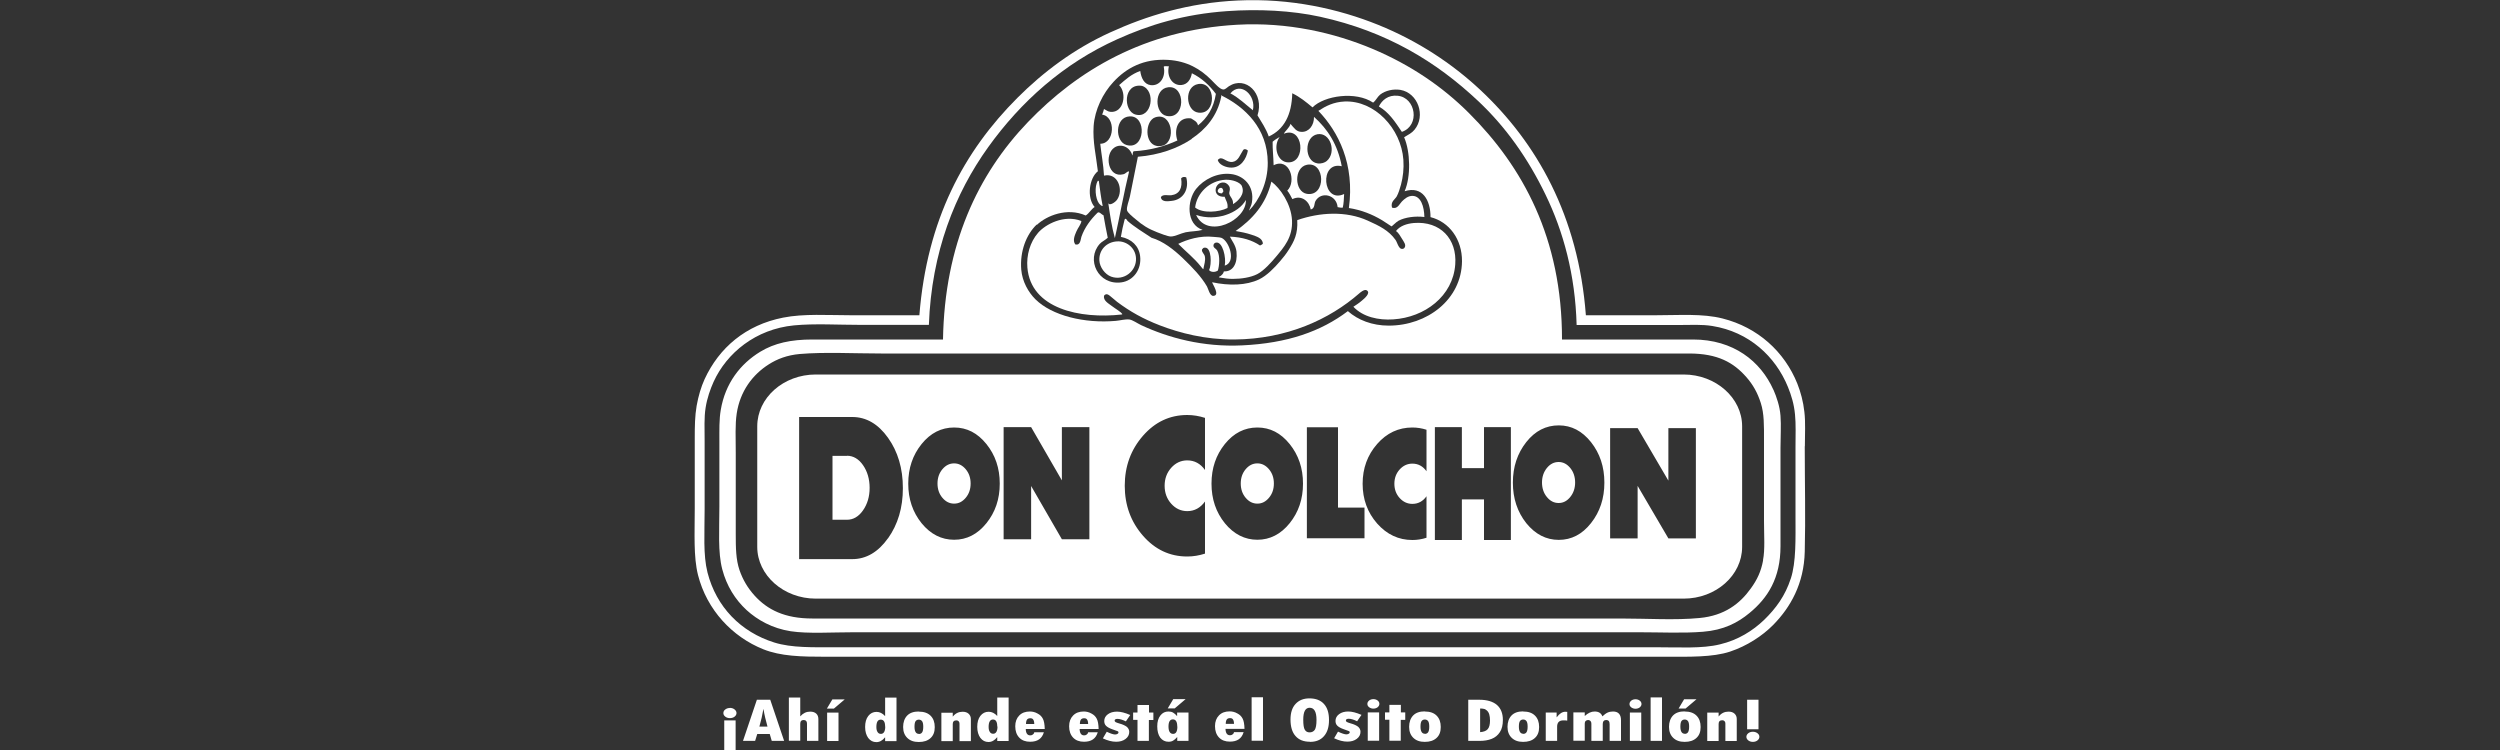
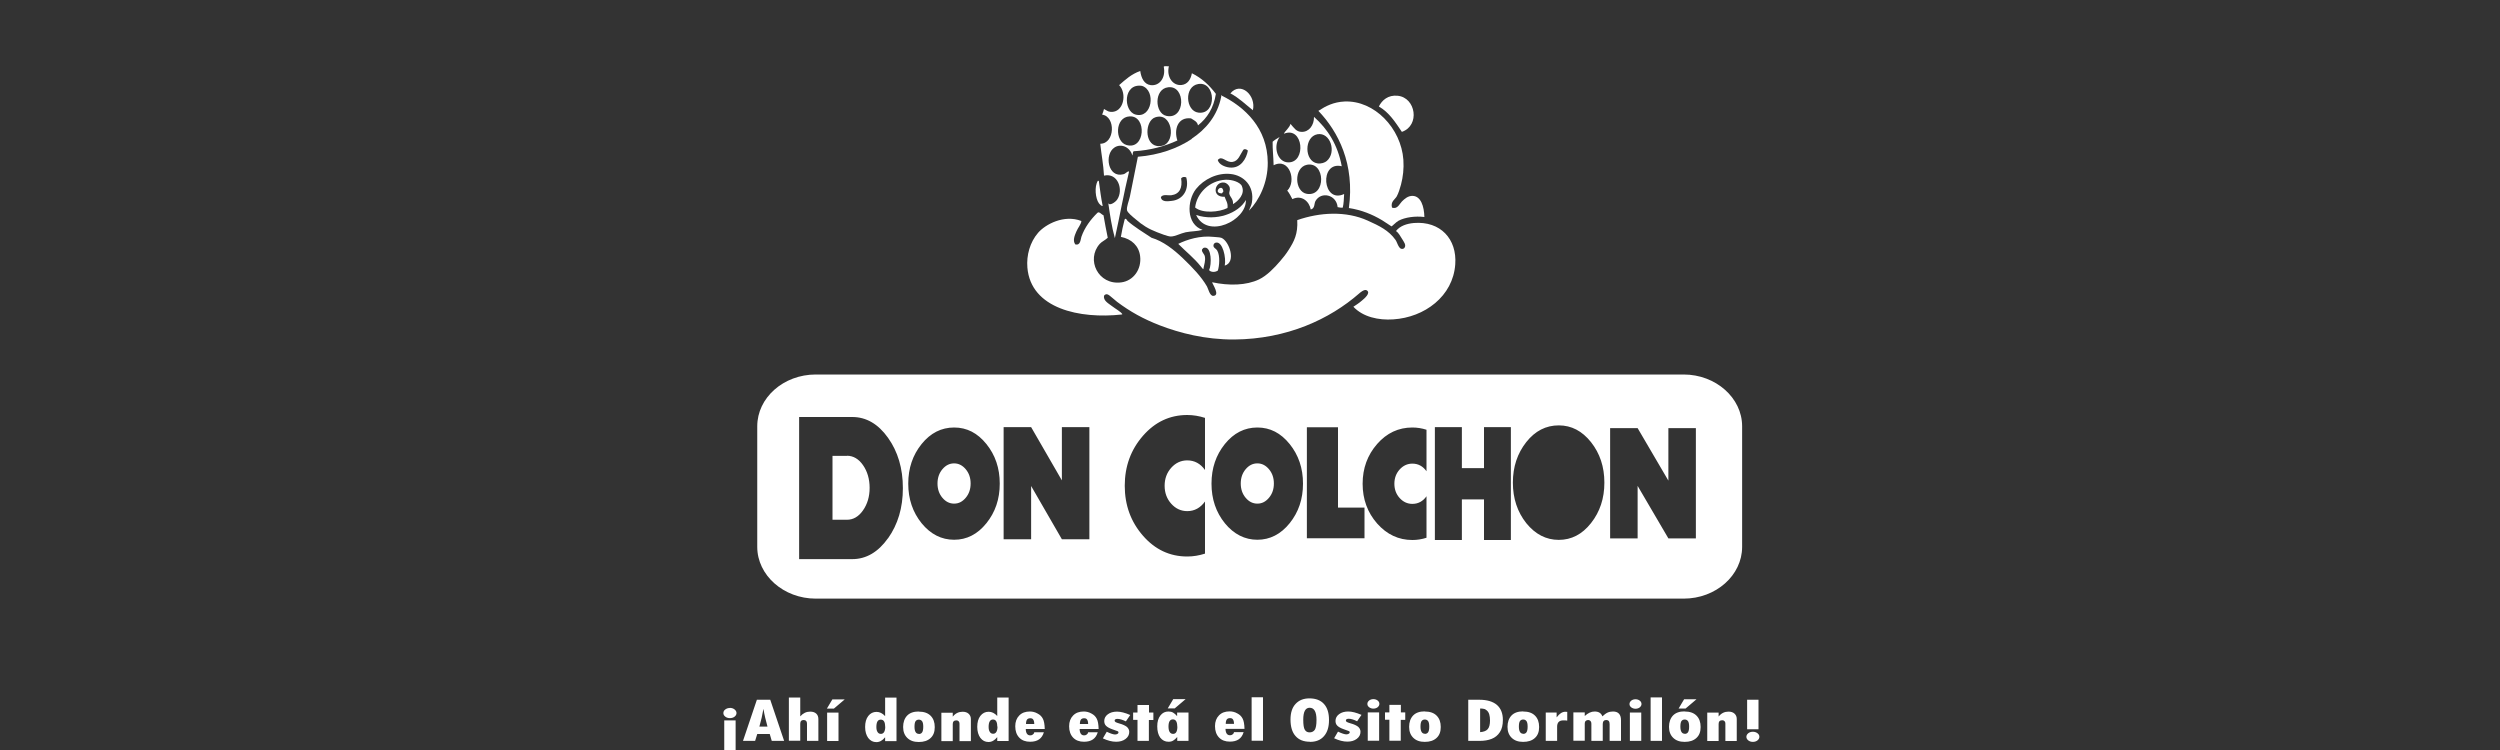
<svg xmlns="http://www.w3.org/2000/svg" id="Capa_1" data-name="Capa 1" viewBox="0 0 200 60">
  <rect x="0" y="0" width="200" height="60" fill="#333333" stroke="none" />
  <defs>
    <style>
      .cls-1 {
        fill: #fff;
        fill-rule: evenodd;
      }
    </style>
  </defs>
  <path class="cls-1" d="m58.38,56.63c.15,0,.28.04.38.12.1.08.16.18.16.29s-.05.21-.15.29c-.1.08-.23.12-.38.12-.14,0-.27-.04-.37-.12-.1-.08-.15-.17-.15-.28,0-.12.05-.22.15-.29.1-.08.22-.12.36-.12h.01Zm-.44,1h.91v2.37h-.91v-2.37h0Zm4.79,1.64h-.99l-.16-.55h-1l-.17.55h-.97l1.11-3.29h1.07l1.11,3.29h0Zm-1.33-1.14c-.14-.49-.25-.96-.32-1.4h-.01c-.08.46-.18.92-.32,1.4h.65Zm1.71-2.33h.91v1.5h.01c.22-.25.48-.37.78-.37.21,0,.37.05.49.16.12.11.17.26.17.45v1.73h-.91v-1.38c0-.09-.02-.16-.07-.21-.04-.05-.11-.08-.19-.08-.19,0-.28.1-.28.3v1.36h-.91v-3.48h0Zm3.06,1.21h.91v2.27h-.91v-2.27h0Zm-.02-.32l.44-.74h.99l-.87.74h-.56Zm4.66-.88h.91v3.48h-.91v-.3h-.01c-.2.25-.43.38-.69.38-.27,0-.48-.11-.65-.33-.16-.22-.25-.51-.25-.88s.08-.66.25-.88c.17-.22.39-.33.66-.33.25,0,.48.11.69.34v-1.47h0Zm0,2.32c0-.37-.11-.56-.35-.56s-.35.2-.35.59c0,.18.03.31.1.41.06.1.15.14.27.14.1,0,.19-.05.25-.15.06-.1.09-.25.09-.43h0Zm2.69-1.2c.42,0,.73.11.95.33.22.22.33.52.33.91s-.11.67-.34.88c-.23.21-.54.31-.94.31s-.69-.11-.91-.32c-.22-.21-.34-.5-.34-.88s.11-.69.32-.91c.21-.22.52-.33.93-.33h0Zm0,1.79c.12,0,.21-.04.27-.13.06-.09.09-.24.09-.45s-.03-.35-.09-.44c-.06-.08-.15-.13-.26-.13s-.2.04-.26.12c-.06.08-.09.23-.09.45,0,.38.12.57.35.57h0Zm2.72-1.71v.31h.01c.21-.26.47-.38.78-.38.2,0,.36.05.48.16.12.11.18.25.18.43v1.76h-.91v-1.4c0-.08-.02-.14-.07-.19-.05-.05-.1-.07-.18-.07-.19,0-.29.1-.29.29v1.37h-.91v-2.27h.91Zm3.56-1.21h.91v3.48h-.91v-.3h-.01c-.2.25-.43.38-.69.38-.27,0-.48-.11-.65-.33-.16-.22-.25-.51-.25-.88s.08-.66.25-.88c.17-.22.39-.33.66-.33.25,0,.48.11.69.34v-1.47h0Zm0,2.32c0-.37-.11-.56-.34-.56s-.35.2-.35.59c0,.18.03.31.1.41.06.1.15.14.27.14.1,0,.19-.05.25-.15.06-.1.09-.25.09-.43h0Zm2.96.46h.77c-.15.51-.51.76-1.1.76-.37,0-.66-.11-.87-.33-.21-.22-.32-.52-.32-.91,0-.36.11-.65.32-.86.21-.22.5-.32.85-.32.21,0,.42.05.61.16.2.1.34.24.43.42.09.17.14.44.15.82h-1.52c.01.34.13.51.36.51.08,0,.15-.02.21-.07.06-.04.1-.1.11-.17h0Zm-.66-.66h.66c0-.16-.03-.28-.08-.35-.05-.08-.13-.11-.24-.11-.12,0-.21.04-.26.11-.05.07-.08.19-.08.36h0Zm4.97.66h.77c-.15.51-.51.76-1.1.76-.37,0-.66-.11-.87-.33-.21-.22-.32-.52-.32-.91,0-.36.11-.65.32-.86.21-.22.5-.32.85-.32.21,0,.42.05.61.16.2.1.34.24.43.42.09.17.14.44.15.82h-1.52c.01.34.13.51.36.51.08,0,.15-.02.21-.07.06-.04.1-.1.11-.17h0Zm-.66-.66h.66c0-.16-.03-.28-.08-.35-.05-.08-.13-.11-.24-.11-.12,0-.21.04-.26.11-.05.07-.08.19-.08.36h0Zm2.15.62c.31.15.54.22.67.22.07,0,.14-.02.19-.05.05-.03.08-.07.08-.11,0-.05-.02-.08-.06-.1-.04-.02-.2-.08-.47-.17-.22-.08-.37-.17-.47-.27-.1-.1-.14-.23-.14-.38,0-.22.1-.4.29-.54.19-.14.43-.21.73-.21s.64.09,1.06.27l-.35.51c-.27-.13-.49-.2-.67-.2-.15,0-.23.05-.23.14,0,.05.03.09.08.12.06.03.16.07.3.11.27.07.47.17.6.27.12.11.19.24.19.4,0,.23-.1.42-.3.57-.2.15-.45.22-.75.22-.33,0-.68-.09-1.06-.27l.31-.53h0Zm2.47-2.14h.91v.6h.35v.6h-.36v1.67h-.91v-1.68h-.35v-.59h.35v-.6h0Zm3.17,2.87v-.3h-.01c-.11.13-.22.22-.32.28-.1.06-.22.09-.37.09-.27,0-.49-.11-.66-.33-.16-.22-.24-.52-.24-.9s.08-.65.25-.87c.17-.22.38-.32.65-.32.14,0,.27.03.37.09.1.06.21.15.31.27h.01v-.28h.91v2.27h-.91Zm0-1.15c0-.38-.12-.57-.35-.57s-.35.19-.35.57.12.59.37.59c.23,0,.34-.2.34-.59h0Zm-.76-1.45l.44-.74h.99l-.87.74h-.56Zm5.3,1.9h.77c-.15.51-.51.76-1.1.76-.37,0-.66-.11-.87-.33-.21-.22-.32-.52-.32-.91,0-.36.11-.65.32-.86.21-.22.5-.32.85-.32.21,0,.42.05.61.16.2.1.34.24.43.42.09.17.14.44.15.82h-1.52c.01.34.13.51.36.51.08,0,.15-.02.21-.07.06-.04.1-.1.11-.17h0Zm-.66-.66h.66c0-.16-.03-.28-.08-.35-.05-.08-.13-.11-.24-.11-.12,0-.21.04-.26.11-.05.07-.08.19-.08.36h0Zm2.07-2.13h.91v3.48h-.91v-3.48h0Zm4.67,3.56c-.51,0-.89-.15-1.16-.46-.27-.3-.4-.75-.4-1.32,0-.53.13-.95.4-1.24.27-.3.64-.45,1.11-.45.51,0,.9.15,1.17.45.27.3.4.72.4,1.28s-.13.98-.4,1.29c-.27.31-.64.46-1.13.46h0Zm-.03-2.72c-.34,0-.51.32-.51.95,0,.41.04.68.13.82.09.14.21.2.38.2.18,0,.31-.07.41-.2.09-.14.14-.4.14-.8,0-.64-.18-.97-.55-.97h0Zm2.27,1.91c.31.15.54.22.67.22.07,0,.14-.02.19-.05.05-.03.08-.07.08-.11,0-.05-.02-.08-.06-.1-.04-.02-.2-.08-.47-.17-.22-.08-.37-.17-.47-.27-.1-.1-.14-.23-.14-.38,0-.22.1-.4.29-.54.19-.14.43-.21.73-.21s.64.09,1.06.27l-.35.51c-.27-.13-.49-.2-.67-.2-.15,0-.23.05-.23.14,0,.05.03.09.08.12.06.03.16.07.3.11.27.07.47.17.6.27.12.11.19.24.19.4,0,.23-.1.42-.3.57-.2.15-.45.22-.75.22-.33,0-.68-.09-1.06-.27l.31-.53h0Zm2.35-2.22c0-.11.05-.19.14-.27.09-.07.21-.11.34-.11s.25.04.34.11c.09.07.14.16.14.27s-.05.19-.14.27c-.09.07-.21.11-.34.11s-.24-.04-.34-.11c-.1-.08-.14-.16-.14-.27h0Zm.03.68h.91v2.27h-.91v-2.27h0Zm1.74-.6h.91v.6h.35v.6h-.36v1.67h-.91v-1.68h-.35v-.59h.35v-.6h0Zm2.82.53c.42,0,.73.11.95.33.22.22.33.52.33.91s-.11.67-.34.88c-.23.21-.54.31-.94.31s-.69-.11-.91-.32c-.22-.21-.34-.5-.34-.88s.11-.69.32-.91c.21-.22.52-.33.93-.33h0Zm0,1.79c.12,0,.21-.04.27-.13.06-.09.09-.24.09-.45s-.03-.35-.09-.44c-.06-.08-.15-.13-.26-.13s-.2.04-.26.12c-.06.08-.09.23-.09.45,0,.38.12.57.35.57h0Zm3.48-2.73h.89c.61,0,1.08.14,1.4.41.32.28.48.68.48,1.21,0,.4-.08.73-.24.97-.16.25-.38.43-.66.54-.28.11-.6.16-.94.16h-.93v-3.29h0Zm.95.7v1.89c.29-.02.49-.1.61-.24.12-.14.18-.37.18-.69,0-.19-.02-.35-.06-.49-.04-.13-.1-.23-.19-.31-.08-.07-.16-.12-.24-.13-.08-.02-.18-.03-.3-.03h0Zm3.44.24c.42,0,.73.11.95.33.22.22.33.52.33.91s-.11.67-.34.88c-.23.21-.54.31-.94.31s-.69-.11-.91-.32c-.22-.21-.34-.5-.34-.88s.11-.69.32-.91c.21-.22.52-.33.93-.33h0Zm0,1.79c.12,0,.21-.04.27-.13.06-.09.09-.24.09-.45s-.03-.35-.09-.44c-.06-.08-.15-.13-.26-.13s-.2.04-.26.12c-.06.08-.09.23-.09.45,0,.38.12.57.35.57h0Zm2.68-1.71v.38h.01c.22-.3.45-.44.69-.44.04,0,.08,0,.15.01v.7c-.11-.02-.21-.02-.31-.02-.34,0-.5.17-.5.51v1.13h-.91v-2.27h.87Zm2.25,0v.28c.26-.24.52-.36.79-.36.32,0,.53.13.62.39.15-.14.28-.24.41-.3.13-.06.28-.09.44-.09.42,0,.64.23.64.7v1.65h-.91v-1.34c0-.22-.09-.33-.27-.33s-.28.11-.28.32v1.35h-.91v-1.38c0-.08-.02-.15-.07-.21-.05-.05-.11-.08-.19-.08-.08,0-.15.03-.2.08-.05.05-.07.12-.07.21v1.37h-.91v-2.27h.91Zm3.58-.68c0-.11.05-.19.14-.27.09-.07.21-.11.34-.11s.25.04.34.11c.09.07.14.16.14.27s-.05.19-.14.27c-.09.07-.21.11-.34.11s-.24-.04-.34-.11c-.1-.08-.14-.16-.14-.27h0Zm.03.68h.91v2.27h-.91v-2.27h0Zm1.66-1.21h.91v3.48h-.91v-3.48h0Zm2.72,1.13c.42,0,.73.11.95.33.22.22.33.52.33.91s-.11.67-.34.88c-.23.21-.54.31-.94.31s-.69-.11-.91-.32c-.22-.21-.34-.5-.34-.88s.11-.69.32-.91c.21-.22.52-.33.93-.33h0Zm0,1.79c.12,0,.21-.04.27-.13.06-.09.09-.24.09-.45s-.03-.35-.09-.44c-.06-.08-.15-.13-.26-.13s-.2.04-.26.12c-.06.08-.09.23-.09.45,0,.38.12.57.35.57h0Zm-.48-2.03l.44-.74h.99l-.87.74h-.56Zm3.2.32v.31h.01c.21-.26.47-.38.78-.38.2,0,.36.05.48.16.12.11.18.25.18.43v1.76h-.91v-1.4c0-.08-.02-.14-.07-.19-.05-.05-.1-.07-.18-.07-.19,0-.29.1-.29.29v1.37h-.91v-2.27h.91Zm2.28-1.02h.91v2.36h-.91v-2.36h0Zm-.06,2.97c0-.11.05-.21.15-.29.1-.08.22-.12.37-.12s.26.04.37.12c.1.08.15.17.15.28s-.05.21-.15.29c-.1.08-.23.12-.37.12s-.27-.04-.37-.12c-.1-.08-.15-.18-.15-.29Z" />
  <g>
-     <path class="cls-1" d="m124.69,36.96c-.37,0-.68.16-.94.48-.26.32-.39.71-.39,1.16s.13.85.39,1.16c.26.32.57.48.94.48s.67-.16.93-.48c.26-.32.39-.71.39-1.16s-.13-.85-.39-1.16c-.26-.32-.57-.48-.93-.48Z" />
    <path class="cls-1" d="m76.33,37.07c-.37,0-.68.16-.94.47-.26.31-.39.69-.39,1.14s.13.83.39,1.14c.26.31.57.47.94.47s.67-.16.93-.47c.26-.31.39-.69.39-1.14s-.13-.83-.39-1.14c-.26-.31-.57-.47-.93-.47Z" />
    <path class="cls-1" d="m100.59,37.07c-.37,0-.68.16-.94.47-.26.31-.39.69-.39,1.14s.13.83.39,1.14c.26.31.57.47.94.47s.67-.16.93-.47c.26-.31.39-.69.39-1.14s-.13-.83-.39-1.14c-.26-.31-.57-.47-.93-.47Z" />
    <path class="cls-1" d="m134.69,29.96h-69.43c-2.58,0-4.68,1.86-4.68,4.14v9.65c0,2.27,2.11,4.14,4.68,4.14h69.43c2.58,0,4.68-1.86,4.68-4.14v-9.65c0-2.27-2.11-4.14-4.68-4.14Zm-63.65,13.1c-.79,1.11-1.75,1.67-2.86,1.67h-4.25v-11.37h4.25c1.11,0,2.07.55,2.86,1.66.79,1.11,1.19,2.45,1.19,4.03s-.4,2.9-1.19,4.02Zm7.87-1.2c-.71.88-1.57,1.32-2.58,1.32s-1.88-.44-2.6-1.32c-.71-.88-1.07-1.93-1.07-3.17s.36-2.29,1.07-3.17c.71-.88,1.58-1.32,2.6-1.32s1.87.44,2.58,1.32c.71.88,1.07,1.93,1.07,3.17s-.36,2.29-1.07,3.17Zm8.24,1.28h-2.2l-2.46-4.26v4.26h-2.2v-8.97h2.2l2.46,4.26v-4.26h2.2v8.97Zm9.25-5.54c-.36-.51-.84-.77-1.42-.77-.5,0-.93.2-1.28.59-.35.39-.53.87-.53,1.44s.18,1.05.53,1.44c.35.39.78.59,1.28.59.58,0,1.05-.26,1.42-.77v4.17c-.47.15-.94.23-1.42.23-1.39,0-2.57-.55-3.54-1.66-.97-1.11-1.46-2.44-1.46-4s.49-2.89,1.46-4c.97-1.11,2.15-1.66,3.54-1.66.48,0,.95.08,1.42.23v4.17Zm6.77,4.26c-.71.88-1.58,1.32-2.58,1.32s-1.88-.44-2.6-1.32c-.71-.88-1.07-1.93-1.07-3.17s.36-2.29,1.07-3.17c.71-.88,1.58-1.32,2.6-1.32s1.87.44,2.58,1.32c.71.88,1.07,1.93,1.07,3.17s-.36,2.29-1.07,3.17Zm5.99,1.2h-4.61v-8.88h2.49v6.43h2.12v2.45Zm4.96-5.36c-.29-.41-.67-.61-1.13-.61-.4,0-.74.16-1.02.47-.28.31-.42.69-.42,1.14s.14.83.42,1.14c.28.31.62.47,1.02.47.46,0,.84-.2,1.13-.61v3.32c-.37.12-.75.18-1.13.18-1.1,0-2.04-.44-2.82-1.32-.77-.88-1.16-1.94-1.16-3.18s.39-2.3,1.16-3.18c.77-.88,1.71-1.32,2.82-1.32.38,0,.76.06,1.13.18v3.32Zm6.75,5.5h-2.15v-3.25h-1.77v3.25h-2.16v-9.03h2.16v3.28h1.77v-3.28h2.15v9.03Zm6.41-1.35c-.71.9-1.57,1.34-2.58,1.34s-1.88-.45-2.6-1.34c-.71-.9-1.07-1.98-1.07-3.24s.36-2.34,1.07-3.24c.71-.9,1.58-1.34,2.6-1.34s1.87.45,2.58,1.34c.71.9,1.07,1.97,1.07,3.24s-.36,2.34-1.07,3.24Zm8.39,1.22h-2.2l-2.46-4.2v4.2h-2.2v-8.82h2.2l2.46,4.2v-4.2h2.2v8.82Z" />
    <path class="cls-1" d="m67.76,36.47h-1.16v5.11h1.16c.5,0,.93-.25,1.28-.75.35-.5.53-1.1.53-1.8s-.18-1.32-.53-1.82c-.35-.5-.78-.75-1.28-.75Z" />
  </g>
-   <path class="cls-1" d="m144.39,35.69c0-.97.06-1.91-.04-2.74-.09-.83-.3-1.59-.56-2.25-1.03-2.57-3.17-4.51-5.98-5.22-1.6-.41-3.47-.26-5.34-.26h-5.6c-.6-7.95-3.93-13.81-8.46-18.04-2.24-2.09-4.96-3.9-8.15-5.19-3.17-1.28-7.02-2.15-11.24-1.95-3.91.18-7.27,1.21-10.22,2.56-2.9,1.32-5.35,3.17-7.4,5.22-4.28,4.28-7.24,9.73-7.85,17.4-1.86,0-3.69,0-5.49,0s-3.76-.14-5.41.19c-3,.59-5.12,2.41-6.28,4.92-.29.64-.5,1.35-.64,2.14-.14.81-.15,1.64-.15,2.59v5.6c0,2.01-.11,3.87.26,5.34.71,2.8,2.75,4.95,5.22,5.94,1.4.56,3.02.6,5,.6h67.15c1.94,0,3.79.05,5.19-.41,1.35-.45,2.58-1.25,3.46-2.14,1.38-1.41,2.46-3.29,2.52-5.86.07-2.78,0-5.48,0-8.42Zm-1.13,10.6c-.44,1.36-1.18,2.38-2.14,3.31-.89.85-2.06,1.6-3.53,1.95-1.43.35-3.22.23-5.15.23-21.87,0-43.59,0-65.5,0-1.9,0-3.59.06-5-.38-2.67-.84-4.63-2.83-5.34-5.6-.36-1.42-.23-3.14-.23-5.07v-5.45c0-.96-.05-1.87.08-2.67.12-.76.37-1.47.64-2.07,1.05-2.3,3.36-4.21,6.43-4.51,1.67-.16,3.51-.04,5.34-.04h5.45c.21-5.83,2.1-10.53,4.74-14.21,2.62-3.65,6.03-6.71,10.33-8.64,2.57-1.16,5.35-2.01,8.79-2.25,2.5-.18,5.16-.05,7.44.45,5.32,1.17,9.29,3.59,12.63,6.73,2.23,2.09,4.01,4.62,5.41,7.52,1.41,2.91,2.37,6.37,2.48,10.41h8.23c.88,0,1.79-.06,2.63.08,2.93.47,5.05,2.43,6.05,4.89.27.67.48,1.35.56,2.18.08.79.04,1.68.04,2.63v5.45c0,1.89.06,3.73-.38,5.07Z" />
-   <path class="cls-1" d="m141.87,31.18c-1.02-2.28-3.19-4.02-6.43-4.02h-10.48c.01-8.11-3.15-13.83-7.44-18.11-2.11-2.11-4.67-3.86-7.74-5.15-3.02-1.27-6.77-2.15-10.82-1.92-7.42.42-12.79,3.69-16.72,7.78-4.03,4.2-6.67,9.82-6.8,17.4h-10.45c-1.72,0-3.04.29-4.17.98-1.58.96-2.8,2.51-3.16,4.66-.13.76-.11,1.58-.11,2.52v5.22c0,1.88-.13,3.63.23,5,.35,1.34,1.04,2.43,1.95,3.27.87.79,2.05,1.46,3.53,1.69,1.38.21,3.28.08,5.07.08h62.72c1.8,0,3.62.09,5.19-.04,1.65-.13,2.78-.72,3.72-1.5,1.46-1.2,2.48-2.79,2.48-5.34v-7.85c0-.93.06-1.81,0-2.59-.06-.77-.31-1.49-.56-2.07Zm-58.92-13.19c.78-.74,2.42-1.41,3.91-.75.28-.18.43-.5.71-.68-.65-.74-.43-2.33.26-2.86-.15-1.29-.42-2.35-.34-3.61.09-1.32.75-2.64,1.58-3.53,1.03-1.12,2.42-1.88,4.36-1.77,1.54.09,2.62.74,3.49,1.62.27.27.67.74.94.75.17,0,.27-.14.45-.26,1.34-.87,2.86.58,2.29,2.33.32.54.68,1.05.9,1.69,1.22-.56,1.84-1.72,1.88-3.46.62.3,1.12.71,1.62,1.13.95-.95,3.47-1.31,4.85-.38.24-.19.33-.45.56-.64.42-.33,1.06-.47,1.62-.38,1.41.24,2.05,2.08,1.13,3.19-.22.27-.49.39-.83.6.5,1.15.55,3.15.04,4.32,1.43-.46,2.08.73,2.07,2.07,1.5.38,2.53,1.77,2.52,3.53-.03,3.06-2.79,5.15-5.86,5.15-1.33,0-2.47-.45-3.27-1.16-2.16,1.63-4.84,2.57-8.46,2.74-3.13.15-5.89-.6-8.08-1.62-.31-.15-.69-.42-.94-.45-.33-.04-.74.08-1.09.11-2.51.22-5.11-.42-6.43-1.73-.56-.56-1.05-1.41-1.13-2.37-.12-1.46.4-2.81,1.24-3.61Zm58.1,26.83c-.17.92-.49,1.57-.98,2.25-.88,1.23-2.11,2.18-4.1,2.37-1.98.19-4.18.04-6.35.04-21.57,0-43.04,0-64.64,0-2.2,0-3.59-.7-4.62-1.84-.54-.6-.93-1.25-1.2-2.03-.29-.85-.3-1.78-.3-2.93v-6.46c0-1.21-.06-2.25.08-3.16.27-1.75,1.25-3.08,2.56-3.91.67-.43,1.47-.74,2.48-.83,1.97-.17,4.39-.04,6.5-.04,14.88,0,30.51,0,45.25,0,4.32,0,8.16,0,12.93,0,1.87,0,4.19,0,6.46,0,2.3,0,3.56.72,4.58,1.88.54.61.9,1.26,1.16,2.07.28.86.26,1.83.26,2.97,0,2.08,0,4.33,0,6.46,0,1.22.09,2.27-.08,3.16Z" />
  <path class="cls-1" d="m98.43,7.47c.69.36,1.22.89,1.8,1.35.28-1.17-.97-2.35-1.8-1.35Z" />
  <path class="cls-1" d="m95.35,11.11c-1.14.76-2.6,1.29-4.32,1.43-.22,1.05-.41,2.1-.64,3.19-.07.33-.28.82-.23,1.09.04.19.46.53.68.71.59.51,1.02.77,1.73,1.05.23.09.86.34,1.09.34.35,0,.78-.25,1.2-.34.47-.09.91-.07,1.35-.19-1.33-.44-1.26-2.34-.53-3.27.63-.79,1.72-1.32,2.78-1.2,1.02.11,1.92.94,1.69,2.29-.04.23-.13.34-.23.64.82-.83,1.51-2.25,1.5-3.83-.01-2.78-1.85-4.46-3.68-5.37,0-.02,0-.04-.04-.04v.11c-.3,1.55-1.25,2.64-2.37,3.38Zm-1.62,4.96c-.22.02-.81.14-.86-.3.15-.26.59-.12.83-.15.67-.09.91-.59.79-1.35.07-.11.26-.15.41-.08.25.93-.22,1.78-1.16,1.88Zm4.89-3.12c.46-.08.58-.57.83-.94.08-.14.31-.06.38.04-.12.64-.57,1.45-1.47,1.35-.37-.04-.85-.24-.94-.6.35-.41.65.24,1.2.15Z" />
  <path class="cls-1" d="m112.15,10.55c1.47-.51,1.12-2.75-.34-2.89-.76-.08-1.26.36-1.5.86.82.47,1.32,1.26,1.84,2.03Z" />
  <path class="cls-1" d="m107.9,16.64c1.03.16,1.88.51,2.67.98.09.05.74.49.75.49.04,0,.36-.34.56-.45.52-.28,1.34-.39,2.07-.3-.02-.85-.28-1.67-.94-1.69-.37-.01-.65.24-.86.45-.2.2-.35.64-.79.49-.13-.49.24-.65.38-.9.14-.26.26-.64.34-.94.16-.61.24-1.28.19-1.99-.18-2.51-2.31-4.76-4.7-4.66-.88.04-1.51.36-2.1.75,1.6,1.67,2.92,4.25,2.44,7.78Z" />
  <path class="cls-1" d="m99.37,14.91c-.16-.35-.81-.55-1.32-.53-1.3.06-2.31,1.08-2.44,2.22.59.49,1.92.38,2.59.04.05-.42-.14-.61-.23-.9-1.1.06-.81-1.28,0-1.13.14.03.36.19.41.41.04.18-.05.33-.04.45.04.29.34.43.3.86.42-.24.99-.82.71-1.43Z" />
  <path class="cls-1" d="m88.21,16.45c-.13-.62-.21-1.29-.3-1.95,0-.03-.03-.04-.08-.04-.3.47-.19,1.43.08,1.8.06.08.29.31.3.19Z" />
-   <path class="cls-1" d="m98.85,18.48c.42.07.87.16,1.28.3.36.13.87.25.9.71-.05.07-.14.11-.23.15-.62-.42-1.41-.67-2.41-.71.13.29.47.68.53,1.2.1.97-.3,1.62-1.01,1.58-.03.13-.1.23-.19.3-.02.07-.34.16-.15.19.36.06.72.12,1.09.11.63,0,1.39-.11,1.92-.38.54-.28,1.14-.96,1.5-1.39.64-.77,1.35-1.56,1.28-2.93-.07-1.29-.93-2.55-1.65-3.08-.44,1.83-1.52,3.01-2.86,3.95Z" />
  <path class="cls-1" d="m97.76,15.47c.04-.05.06-.11.11-.15-.07-.74-.91.15-.11.15Z" />
  <path class="cls-1" d="m99.67,16c-.6,1.07-2.38,1.73-3.98,1.2.91,1.96,4.05.43,3.98-1.2Z" />
  <path class="cls-1" d="m89.79,25.13c-.16-.22-.53-.41-.83-.64-.27-.21-.71-.43-.64-.83.2-.27.43-.02.56.08.18.13.35.31.49.41,1.04.78,2.1,1.37,3.42,1.88,1.59.61,3.61,1.14,5.94,1.13,4.24-.03,7.65-1.63,10-3.68.04-.04.41-.37.6-.26.37.21-.19.67-.38.83-.26.23-.54.39-.68.49.77.82,2.01,1.09,3.19,1.01,2.51-.16,4.78-1.85,4.96-4.4.15-2.03-1.19-3.48-3.31-3.31-.57.05-1.11.23-1.43.64.19.13.34.39.49.64.12.21.39.51.15.75-.41.22-.51-.45-.68-.68-.55-.77-1.31-1.13-2.22-1.54-1.74-.79-3.84-.67-5.64-.04.06,1.11-.25,1.69-.68,2.37-.2.32-.46.65-.68.9-.46.54-1.07,1.17-1.69,1.47-1.03.49-2.4.52-3.76.23.02.14.68,1.08.08,1.09-.27,0-.4-.59-.49-.75-.46-.8-1.18-1.54-1.92-2.25-.75-.72-1.6-1.38-2.52-1.65-.62-.41-1.39-.88-1.92-1.35-.02-.02-.14-.28-.23-.11-.12.45-.22.91-.3,1.39.86.17,1.44.72,1.54,1.54.13,1.06-.54,1.97-1.5,2.1-1.86.25-2.85-1.83-1.73-3.08.17-.19.4-.27.64-.49-.13-.59-.23-1.2-.34-1.8-.16-.05-.35-.34-.49-.19-.52.51-1.02,1.16-1.28,1.92-.07.22-.07.71-.49.6-.22-.31-.05-.7.08-1.01.13-.32.4-.61.41-.86-1.38-.54-2.87.26-3.46.94-.66.76-.94,1.81-.86,2.78.27,3.31,4.22,4.13,7.55,3.76Z" />
  <path class="cls-1" d="m97.42,21.67c.13-.39.2-1.2-.04-1.62-.11-.19-.34-.22-.3-.45.02-.12.11-.17.19-.19.54-.12.84,1.21.71,1.84.95-.28.35-1.97-.26-2.22-.16-.06-.42-.05-.64-.08-1.06-.12-2.12.21-2.82.56.6.61,1.27,1.13,1.8,1.8.05.04.08.1.11.15.05,0,.12.16.11,0,.06-.3.17-.62.11-.94-.04-.22-.28-.35-.23-.56.09-.1.08-.14.23-.15.54-.03.55,1.34.34,1.8.13.18.5.18.68.04Z" />
-   <path class="cls-1" d="m87.95,20.85c.03.53.45,1.1.94,1.28,1.02.37,2.04-.45,1.99-1.47-.04-.86-.79-1.39-1.5-1.35-.86.04-1.48.69-1.43,1.54Z" />
  <path class="cls-1" d="m88.02,11.49c.09.87.25,1.65.3,2.56,1.12-.26,1.58,1.15,1.05,1.92-.15.22-.64.54-.71.26.14.97.28,1.94.53,2.82.39-1.75.71-3.57,1.13-5.3-.01-.11-.17.03-.19.04-.09.05-.13.12-.26.15-1.24.33-1.55-1.6-.71-2.14.51-.34,1.23-.06,1.43.64.05-.1.01-.29.11-.34,1.37-.08,2.5-.41,3.49-.86-.29-.87.02-1.9,1.09-1.77.23.15.5.25.56.56.73-.58,1.25-1.38,1.43-2.52-.51-.68-1.12-1.26-1.92-1.65-.09.51-.36.89-.83.94-.71.07-1.21-.66-1.01-1.5-.13.02-.35-.05-.41.04.18.86-.33,1.56-1.05,1.47-.51-.07-.75-.55-.83-1.13-.7.24-1.19.69-1.69,1.13.65.66.37,2.22-.68,2.14-.23-.02-.32-.13-.53-.23-.04.16-.09.31-.15.45,1.1.15,1.03,2.33-.15,2.33Zm7.85-4.77c1.41-.22,1.49,2.48,0,2.29-1.03-.13-1.16-2.11,0-2.29Zm-2.41.26c1.42-.16,1.39,2.63-.15,2.29-.94-.2-1.01-2.16.15-2.29Zm-1.05,2.41c1.35-.47,1.7,1.89.64,2.25-.16.05-.38.06-.49.04-1.03-.17-.96-2.01-.15-2.29Zm-1.05-2.52c1.14.36.81,2.67-.53,2.29-.98-.28-.99-2.53.53-2.29Zm-.98,2.44c1.39-.06,1.24,2.73-.26,2.29-.94-.27-.95-2.24.26-2.29Z" />
  <path class="cls-1" d="m102.98,15.25c.17.2.28.44.41.68.75-.37,1.36.2,1.47.83.35-.09.26-.48.38-.68.45-.79,1.68-.51,1.77.49.13.02.24.06.41.04.08-.32.09-.72.11-1.09-1.74.82-2.01-2.66-.19-2.22-.32-1.73-1.13-2.98-2.22-3.95.01.67-.4,1.21-.98,1.2-.45,0-.63-.34-.9-.64-.09.33-.45.58-.53.79,1.56-.65,1.82,2.33.34,2.29-.86-.02-1.23-1.26-.68-2.03-.2.11-.39.23-.56.38-.01.61.06,1.13.08,1.88,1.28-.65,1.85,1.3,1.09,2.03Zm2.41-4.51c1.04-.19,1.56,1.45.75,2.14-.14.12-.43.24-.75.19-1.06-.17-1.07-2.13,0-2.33Zm-.83,2.44c1.47-.28,1.55,2.56,0,2.33-1.02-.16-1.07-2.12,0-2.33Z" />
</svg>